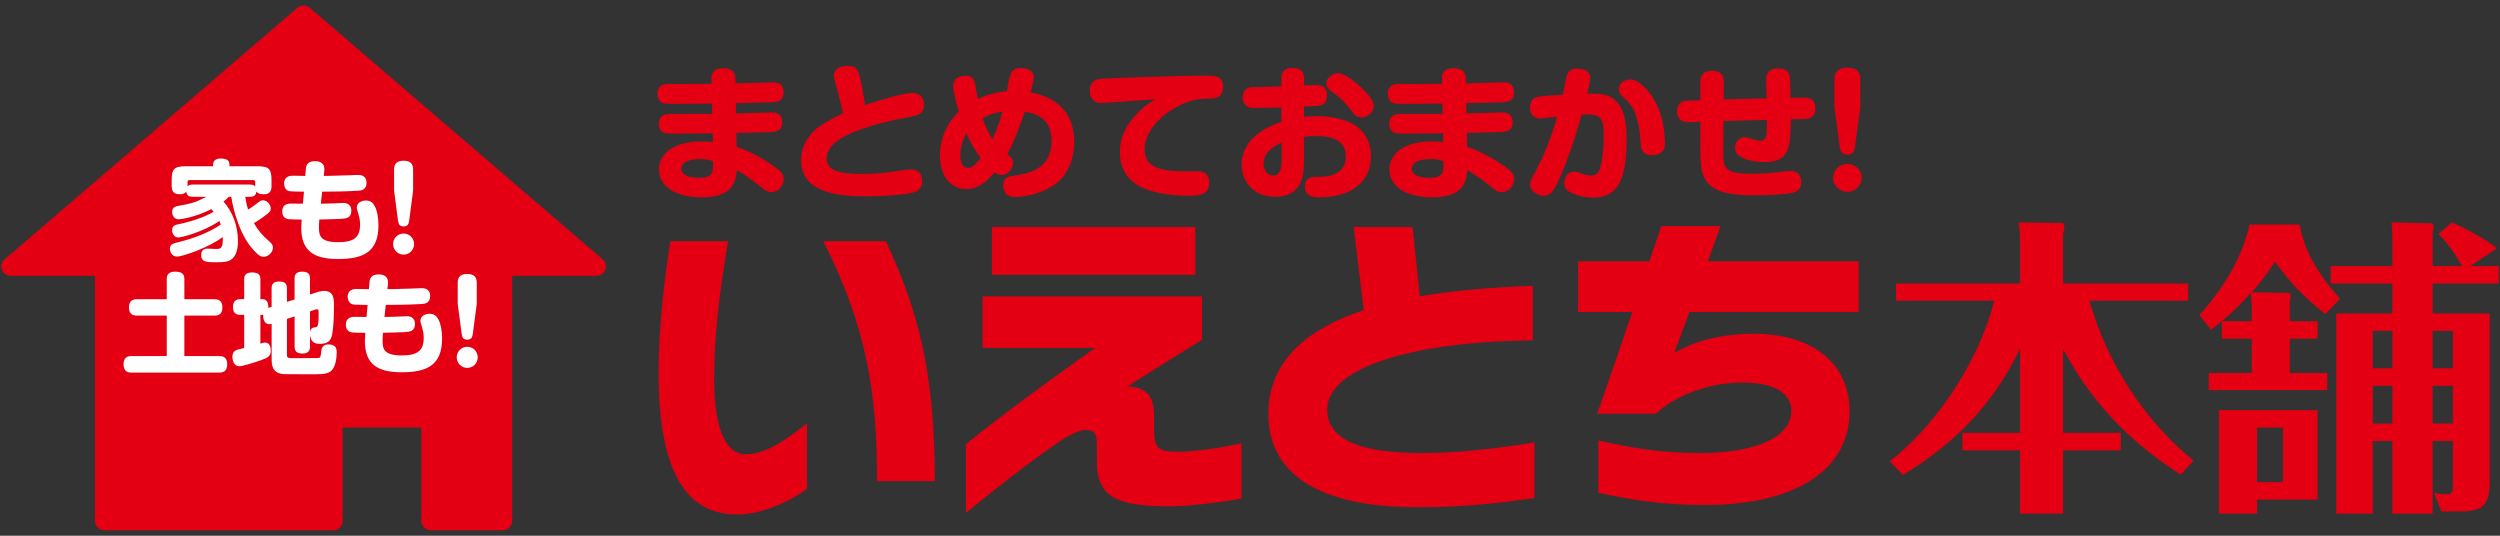
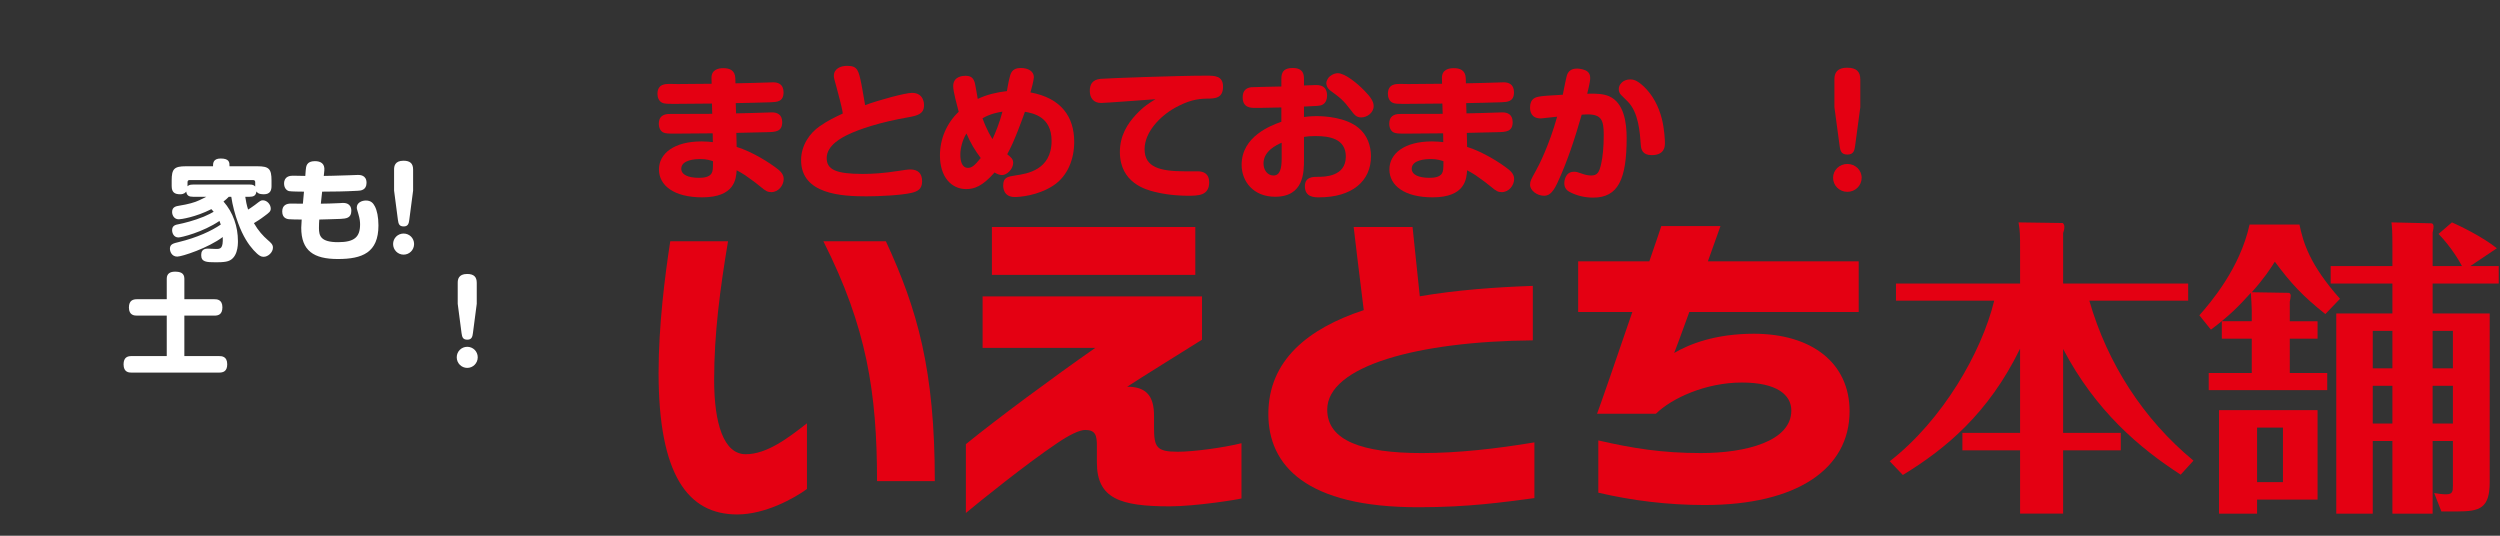
<svg xmlns="http://www.w3.org/2000/svg" id="_レイヤー_1" data-name="レイヤー 1" width="420" height="90" version="1.1" viewBox="0 0 420 90">
  <rect x="0" y="0" width="420" height="90" fill="#333333" stroke="none" />
  <defs>
    <style>
      .cls-1 {
        stroke: #e40012;
        stroke-linecap: round;
        stroke-linejoin: round;
        stroke-width: 3.135px;
      }

      .cls-1, .cls-2 {
        fill: #e40012;
      }

      .cls-3 {
        fill: #fff;
      }

      .cls-3, .cls-2 {
        stroke-width: 0px;
      }
    </style>
  </defs>
-   <polygon class="cls-1" points="100.22 44.763 51.004 2.482 1.788 44.763 17.524 44.763 17.524 87.518 55.999 87.518 55.999 70.252 72.352 70.252 72.352 87.518 84.483 87.518 84.483 44.763 100.22 44.763" />
  <g>
    <path class="cls-2" d="M238.419,85.215c-19.096.053-25.336-7.087-25.336-15.658,0-9.045,6.716-14.388,16.027-17.455-.477-3.649-1.694-13.965-1.694-13.965h9.892s.741,7.195,1.216,11.638c6.189-1.057,12.803-1.535,18.989-1.747v9.152c-19.252.159-34.54,4.285-34.54,11.637,0,5.236,5.924,7.3,15.922,7.3,6.032,0,12.589-.741,18.884-1.799v9.363c-5.183.687-11.109,1.534-19.36,1.534Z" />
    <path class="cls-2" d="M283.804,52.419c-1.322,3.649-2.433,6.665-2.54,6.876,2.54-1.481,6.877-3.227,13.383-3.227,9.734,0,16.082,4.919,16.082,13.011,0,9.681-8.834,15.764-24.333,15.764-6.242,0-12.166-.741-17.879-2.071v-8.78c5.766,1.33,10.739,2.123,17.244,2.123,7.512,0,15.181-1.958,15.181-7.141,0-2.645-2.433-4.708-8.304-4.708-6.03,0-11.743,2.592-14.44,5.237h-9.891c.316-.793,3.225-9.151,5.924-17.085h-9.098v-8.516h11.953c1.112-3.227,1.905-5.554,2.012-5.925h9.944c-.159.477-1.006,2.856-2.116,5.925h25.336v8.516h-28.458Z" />
    <g>
      <path class="cls-2" d="M366.353,79.743c-6.967-4.505-14.302-10.74-19.75-21.113v14.093h9.691v2.933h-9.691v10.634h-7.23v-10.634h-9.691v-2.933h9.691v-14.145c-5.291,10.845-12.468,16.816-19.698,21.218l-2.2-2.305c8.907-6.916,15.455-18.337,17.55-26.98h-16.502v-2.881h20.85v-5.606c0-2.567,0-3.145-.26-4.663l7.386.105c.104,0,.313.261.313.629,0,.419-.104.784-.209,1.047v8.488h21.007v2.881h-16.606c3.038,10.531,9.062,19.908,17.498,26.875l-2.149,2.358Z" />
      <path class="cls-2" d="M389.35,53.967v2.934h-4.663v5.763h6.287v2.881h-19.908v-2.881h7.23v-5.763h-5.03v-2.934h5.03v-1.781c0-.472-.105-2.514-.156-2.986-1.991,2.2-3.562,3.825-6.707,6.182l-1.938-2.41c1.886-2.148,6.811-7.858,8.434-15.245h8.382c.629,3.04,1.729,6.758,6.811,12.469l-2.462,2.568c-3.824-3.039-5.764-5.135-8.488-8.802-.784,1.257-1.78,2.777-3.876,5.135l6.234.104c.105,0,.315.158.315.472,0,.209-.105.785-.158.996v3.3h4.663ZM389.35,68.898v15.036h-10.163v2.357h-6.393v-17.393h16.556ZM379.187,71.832v9.168h4.347v-9.168h-4.347ZM408.682,74.084v12.207h-6.758v-12.207h-3.301v12.207h-6.13v-33.633h9.431v-5.028h-10.373v-2.934h10.373v-3.197c0-2.565-.053-3.3-.158-4.138l6.706.156c.21,0,.366.21.366.578,0,.158-.051.523-.156.996v5.605h4.924c-.368-.733-1.834-3.248-3.93-5.396l2.253-1.939c1.205.524,5.135,2.41,7.544,4.349l-4.453,2.986h4.768v2.934h-11.106v5.028h9.587v28.29c0,4.453-1.625,4.976-5.502,4.976h-2.618l-1.206-3.091c.629.106,1.31.21,1.99.21,1.101,0,1.153-.47,1.153-1.467v-7.491h-3.405ZM401.923,61.877v-6.287h-3.301v6.287h3.301ZM401.923,71.15v-6.338h-3.301v6.338h3.301ZM412.086,61.877v-6.287h-3.405v6.287h3.405ZM412.086,71.15v-6.338h-3.405v6.338h3.405Z" />
    </g>
    <path class="cls-2" d="M123.847,86.427c-8.327,0-13.206-6.709-13.206-23.805,0-7.844,1.061-16.282,1.962-22.09h9.705c-1.324,7.918-2.333,15.473-2.333,23.281,0,7.303,1.591,12.496,5.304,12.496,3.553,0,7.107-2.704,10.288-5.194v11.037c-2.228,1.622-7.054,4.275-11.721,4.275ZM147.342,80.835c0-14.931-1.75-25.913-9.016-40.303h10.501c5.304,11.469,8.221,21.585,8.221,40.303h-9.706Z" />
    <path class="cls-2" d="M196.475,85.065c-8.327,0-12.199-1.326-12.199-7.372v-2.811c0-1.697-.211-2.651-1.962-2.651-.955,0-2.705.848-4.721,2.227-5.144,3.447-12.834,9.653-15.327,11.721v-11.562c5.357-4.349,14.533-11.138,21.745-16.176h-18.933v-8.644h36.86v7.266c-3.712,2.333-9.971,6.205-12.569,7.902,3.236,0,4.508,1.592,4.508,4.88v1.909c0,3.342.372,4.138,3.977,4.138,2.705,0,7.744-.691,10.714-1.433v9.281c-.477.159-7.637,1.326-12.093,1.326Z" />
    <rect class="cls-2" x="166.64" y="38.137" width="34.171" height="8.04" />
  </g>
  <g>
    <path class="cls-2" d="M123.658,19.048c.825-.024,4.551-.097,5.302-.146.1,0,.525-.024.7-.024.9,0,1.75.34,1.75,1.65,0,1.579-1.1,1.652-2.526,1.676-.8.024-4.426.096-5.177.12l.05,2.355c2.651.825,5.577,2.67,7.002,3.811.775.632.901,1.19.901,1.579,0,1.069-.876,2.209-2.076,2.209-.6,0-.95-.17-1.8-.898-.425-.364-1.501-1.189-2.601-1.943-.65-.437-1.025-.606-1.425-.825-.1,1.433-.3,4.54-5.802,4.54-4.701,0-7.252-1.967-7.252-4.685,0-2.67,2.526-4.71,7.152-4.71.9,0,1.501.073,1.901.122l-.025-1.481c-1,0-5.327.049-6.227.049-1.175,0-1.725,0-2.126-.218-.425-.243-.7-.753-.7-1.457,0-1.189.75-1.626,1.776-1.626,2.001,0,5.202-.024,7.202-.024l-.05-1.725c-.925,0-4.976.049-5.827.049h-.6c-1.075,0-1.625,0-2.001-.218-.475-.268-.725-.825-.725-1.457,0-1.675,1.35-1.675,2.051-1.675.225,0,1.175.024,1.375.024.9-.024,4.851-.049,5.677-.049l-.025-.923c-.05-1.506,1.25-1.699,1.976-1.699,1.025,0,1.976.315,2.026,1.699l.025.85c.875-.024,4.801-.097,5.602-.146.05,0,.55-.024.725-.024.75,0,1.75.243,1.75,1.676,0,1.577-1.075,1.626-2.101,1.675-.925.049-5.076.122-5.927.146l.05,1.723ZM117.606,26.718c-.675,0-3.151.097-3.151,1.627,0,1.019,1.175,1.529,2.976,1.529.75,0,1.7-.096,2.101-.728.225-.388.25-.777.25-2.063-.425-.146-1.075-.365-2.176-.365Z" />
    <path class="cls-2" d="M153.213,15.601c2.026,0,2.026,1.868,2.026,2.063,0,1.457-1.025,1.748-2.651,2.039-4.751.825-8.303,2.016-10.178,2.938-.85.413-3.526,1.724-3.526,3.908,0,1.941,1.551,2.671,6.052,2.671,1.55,0,3.426-.097,6.202-.534.475-.073,1.325-.218,1.775-.218,1.326,0,2.001.679,2.001,1.99s-.75,1.699-1.775,1.943c-1.75.413-5.502.582-7.577.582-4.076,0-10.978-.315-10.978-6.069,0-2.549,1.5-4.589,3.126-5.705,1.351-.947,2.576-1.53,3.876-2.136-.075-.583-.175-1.142-1-4.225-.45-1.626-.5-1.797-.5-2.087,0-1.238,1.15-1.699,2.226-1.699,1.775,0,1.926.728,2.426,3.18.025.145.575,3.179.6,3.423,2.276-.85,6.752-2.063,7.877-2.063Z" />
    <path class="cls-2" d="M162.336,31.768c-2.501,0-4.426-2.014-4.426-5.656,0-2.768,1.125-5.414,3.151-7.332-.275-1.067-.925-3.374-.925-4.297,0-1.699,1.675-1.748,2.076-1.748,1.05,0,1.325.51,1.525,1.069.125.413.45,2.427.525,2.815,1.526-.728,3.176-1.116,4.901-1.311.175-1.067.45-2.622.75-3.132.35-.582.925-.752,1.6-.752,1.25,0,2.176.583,2.176,1.529,0,.486-.425,2.113-.575,2.574,5.177.947,7.352,4.102,7.352,8.302,0,2.888-1.075,5.754-3.526,7.355-2.601,1.7-5.677,1.918-6.452,1.918-1.9,0-1.951-1.577-1.951-1.918,0-1.407.725-1.504,2.126-1.723,1.825-.267,6.002-.874,6.002-5.802,0-4.102-3.151-4.636-4.476-4.88-.525,1.481-1.826,5.099-2.976,7.137.675.534,1,.825,1,1.433,0,1.069-1.05,2.063-1.876,2.063-.325,0-.8-.145-1.25-.437-2.076,2.38-3.476,2.792-4.751,2.792ZM162.361,22.422c-.7,1.117-1.025,2.573-1.025,3.544,0,1.069.25,2.234,1.276,2.234.575,0,1.025-.242,2.151-1.651-.95-1.262-1.725-2.524-2.401-4.127ZM166.738,23.369c.5-1.069,1.175-2.695,1.675-4.613-.75.122-2.026.341-3.351,1.117.725,2.014,1.476,3.18,1.676,3.496Z" />
    <path class="cls-2" d="M184.989,17.3c-1.3,0-1.901-.874-1.901-2.016,0-1.043.375-1.894,1.801-2.039,1.05-.097,12.929-.534,17.78-.534,1.376,0,2.801,0,2.801,1.845,0,1.966-1.35,2.014-2.776,2.014-1.501.024-3.026.292-5.276,1.53-2.576,1.433-5.127,4.127-5.127,6.967,0,3.034,2.576,3.715,6.777,3.715h2.151c.926,0,1.926.364,1.926,1.821,0,2.282-1.825,2.282-3.626,2.282-.725,0-3.026-.024-5.552-.656-1.35-.34-5.827-1.457-5.827-6.7,0-2.744,1.275-4.734,2.701-6.264,1.276-1.384,2.326-2.014,3.276-2.597-1.326.097-8.478.632-9.128.632Z" />
    <path class="cls-2" d="M219.07,19.654c.45-.049,1.15-.145,2.151-.145,1.4,0,4.901.218,7.002,1.966,1.526,1.238,2.101,3.107,2.101,4.782,0,4.176-3.176,6.895-8.703,6.895-.8,0-2.401,0-2.401-1.87,0-1.577,1.375-1.577,2.176-1.577,1.075,0,4.701,0,4.701-3.4,0-3.01-2.751-3.447-5.076-3.447-.95,0-1.35.049-1.951.146v3.762c0,2.137,0,6.288-4.851,6.288-3.676,0-5.627-2.597-5.627-5.365,0-4.782,4.926-6.603,6.677-7.234v-2.404c-.575.024-3.001.073-3.501.073h-.975c-.625,0-2.026,0-2.026-1.772,0-1.287.775-1.603,1.425-1.699.2-.024,3.926-.097,5.077-.122v-1.142c0-.85.05-1.966,1.901-1.966s1.9,1.165,1.9,1.943v.994c1.2-.049,1.626-.073,1.951-.073.55,0,1.926,0,1.926,1.772,0,1.263-.775,1.554-1,1.627-.4.097-.65.122-2.876.218v1.748ZM215.319,23.976c-.875.388-3.051,1.384-3.051,3.496,0,1.092.675,2.014,1.676,2.014,1.075,0,1.376-1.116,1.376-2.864v-2.646ZM224.747,12.298c1.225,0,3.301,1.724,4.451,2.913,1.001,1.02,1.576,1.797,1.576,2.599,0,1.14-1.1,1.917-2.1,1.917-.825,0-1.176-.486-1.726-1.213-1.25-1.675-1.8-2.087-3.426-3.278-.7-.51-.7-1.189-.7-1.262,0-.51.45-1.043.525-1.092.15-.122.7-.583,1.401-.583Z" />
    <path class="cls-2" d="M246.374,19.048c.825-.024,4.551-.097,5.301-.146.101,0,.525-.024.7-.024.9,0,1.75.34,1.75,1.65,0,1.579-1.1,1.652-2.526,1.676-.8.024-4.426.096-5.176.12l.05,2.355c2.651.825,5.577,2.67,7.002,3.811.775.632.9,1.19.9,1.579,0,1.069-.875,2.209-2.076,2.209-.6,0-.95-.17-1.8-.898-.425-.364-1.501-1.189-2.601-1.943-.65-.437-1.026-.606-1.426-.825-.1,1.433-.3,4.54-5.802,4.54-4.702,0-7.252-1.967-7.252-4.685,0-2.67,2.526-4.71,7.152-4.71.9,0,1.5.073,1.9.122l-.025-1.481c-1,0-5.327.049-6.227.049-1.175,0-1.725,0-2.126-.218-.425-.243-.7-.753-.7-1.457,0-1.189.75-1.626,1.775-1.626,2,0,5.201-.024,7.202-.024l-.05-1.725c-.925,0-4.976.049-5.827.049h-.6c-1.076,0-1.626,0-2.001-.218-.475-.268-.725-.825-.725-1.457,0-1.675,1.351-1.675,2.051-1.675.225,0,1.175.024,1.376.024.9-.024,4.851-.049,5.677-.049l-.025-.923c-.05-1.506,1.25-1.699,1.975-1.699,1.025,0,1.976.315,2.026,1.699l.025.85c.875-.024,4.801-.097,5.602-.146.05,0,.55-.024.725-.024.75,0,1.75.243,1.75,1.676,0,1.577-1.076,1.626-2.101,1.675-.925.049-5.076.122-5.927.146l.05,1.723ZM240.322,26.718c-.675,0-3.151.097-3.151,1.627,0,1.019,1.176,1.529,2.976,1.529.75,0,1.7-.096,2.101-.728.225-.388.25-.777.25-2.063-.425-.146-1.075-.365-2.176-.365Z" />
    <path class="cls-2" d="M263.225,12.711c.2-.679.675-1.189,1.7-1.189.151,0,.851.024,1.476.315.65.315.75.874.75,1.262,0,.34-.025.705-.5,2.646,1.551-.049,2.751.024,3.651.413,2.551,1.093,2.976,4.516,2.976,6.991,0,6.944-1.401,10.051-5.627,10.051-1.326,0-2.626-.291-3.801-.874-.4-.195-1.05-.559-1.05-1.554,0-.242.1-1.917,1.625-1.917.4,0,.5.024,1.326.315.25.097.925.315,1.55.315,1.051,0,1.376-.51,1.701-1.99.25-1.117.425-2.719.425-4.831,0-2.477-.375-3.448-2.751-3.448-.3,0-.6.024-.951.049-1.125,3.908-2.376,7.818-4.101,11.507-.9,1.918-1.6,2.113-2.25,2.113-1.126,0-2.326-.874-2.326-1.845,0-.607.225-.996.9-2.209.575-.996,2.326-4.467,3.651-9.226-.925.097-2.651.292-2.726.292-1.65,0-1.825-1.189-1.825-1.845,0-1.554,1.025-1.724,1.5-1.821.7-.122,1.401-.17,4.002-.315.1-.51.575-2.914.675-3.205ZM272.329,15.94c-.3-.292-.375-.729-.375-.971,0-.703.525-1.142.7-1.262.2-.146.625-.364,1.201-.364.45,0,1.1.047,2.326,1.213,1.525,1.457,2.476,3.35,3,5.365.45,1.772.525,3.666.525,4.103,0,.509,0,2.039-2.226,2.039-1.551,0-1.775-.971-1.825-1.699-.15-2.136-.375-5.511-2.226-7.332l-1.1-1.092Z" />
-     <path class="cls-2" d="M289.505,25.287c-.025,3.083.275,3.908,4.851,3.908,2.151,0,3.776-.17,4.726-.315.2-.024,1.1-.146,1.8-.146,1.276,0,1.725.971,1.725,1.821,0,1.457-1,1.699-1.451,1.821-1.1.291-4.326.437-6.151.437-5.002,0-8.853-.559-9.228-5.05-.125-1.506-.125-1.65-.125-2.233v-5.073c-.3,0-1.7.072-1.975.072-.525,0-1.926-.072-1.926-1.82,0-1.263.775-1.603,1.025-1.676.425-.12.475-.12,2.876-.193v-2.938c0-.923.2-2.014,1.975-2.014,1.6,0,1.976.85,1.976,2.014l-.025,2.817c3.176-.097,3.576-.122,7.227-.195-.05-.97-.1-2.305-.1-2.888,0-.728,0-2.136,1.975-2.136,1.301,0,2.001.364,2.051,1.966.025.534.025.947.075,2.963,1.225-.024,1.675-.024,2.126-.024.775,0,2.05,0,2.05,1.797,0,1.116-.575,1.553-1.025,1.675-.475.146-.75.122-3.101.169-.1,4.857-.15,7.186-4.527,7.186-.6,0-4.851-.169-4.851-2.403,0-1.044.725-1.772,1.625-1.772.425,0,.75.12,1.276.291.5.17.9.291,1.351.291.875,0,1.025-.655,1.075-1.287,0-.169.025-1.868.025-2.209-3.426.073-3.801.097-7.277.195l-.05,4.953Z" />
    <path class="cls-2" d="M312.758,29.874c0,1.311-1.076,2.355-2.401,2.355s-2.4-1.044-2.4-2.355,1.075-2.33,2.4-2.33,2.401,1.019,2.401,2.33ZM311.657,24.509c-.1.753-.25,1.457-1.275,1.457-1.001,0-1.201-.534-1.326-1.457l-.875-6.506v-4.66c0-.68.125-1.967,2.15-1.967,1.551,0,2.201.656,2.201,1.967v4.66l-.875,6.506Z" />
  </g>
  <g>
    <path class="cls-3" d="M38.43,33.062c-.276.293-.496.496-.882.789,1.617,1.838,2.425,4.226,2.425,6.651,0,.624,0,3.123-2.002,3.453-.496.092-1.157.11-1.672.11-1.653,0-2.498-.055-2.498-1.212,0-.496.147-1.084,1.084-1.084.22,0,1.176.055,1.378.055.753,0,1.249,0,1.157-2.002-2.462,1.854-6.852,3.288-7.642,3.288-.937,0-1.231-.864-1.231-1.324,0-.771.569-.9,1.488-1.12,3.105-.754,5.493-1.873,7.054-2.94-.11-.311-.165-.441-.22-.606-2.792,1.893-6.411,2.774-6.889,2.774-.808,0-1.065-.771-1.065-1.212,0-.791.551-.919,1.157-1.029.753-.147,2.498-.57,4.152-1.249.79-.331,1.359-.643,1.672-.827-.184-.202-.257-.293-.386-.441-2.682,1.36-5.125,1.708-5.474,1.708-.79,0-1.121-.698-1.121-1.23,0-.846.643-.974,1.231-1.066,1.396-.22,2.572-.533,3.362-.919.055-.018.974-.477,1.157-.569h-2.204c-.698,0-1.084-.183-1.176-.882-.11.146-.349.459-1.01.459-.918,0-1.433-.313-1.433-1.378v-.937c0-1.929.404-2.389,2.37-2.389h4.574c0-.478,0-1.304,1.286-1.304,1.488,0,1.488.68,1.488,1.304h4.685c1.929,0,2.37.423,2.37,2.389v.937c0,.679-.202,1.378-1.268,1.378-.937,0-1.121-.275-1.267-.478-.074.736-.514.901-1.176.901h-.698c.074.588.257,1.506.478,2.149.202-.128.625-.386,1.157-.789.9-.698.992-.771,1.323-.771.716,0,1.323.716,1.323,1.395,0,.478-.276.68-1.047,1.249-.79.606-1.396.956-1.782,1.194.735,1.285,1.561,2.168,2.278,2.792.588.514.918.789.918,1.322,0,.791-.808,1.543-1.561,1.543-.386,0-.79-.128-1.708-1.138-.808-.901-1.745-2.241-2.59-4.557-.514-1.378-.937-2.995-1.139-4.39h-.422ZM41.902,31.004c.459,0,.735.055.974.331v-.734c0-.238-.129-.349-.349-.349h-10.673c-.202,0-.349.091-.349.349v.698c.165-.147.312-.295.955-.295h9.442Z" />
    <path class="cls-3" d="M53.898,34.219c.533,0,2.186-.037,3.105-.092.165-.018.459-.036.606-.036.276,0,1.415,0,1.415,1.322,0,1.249-.9,1.304-1.782,1.36-.57.036-3.086.091-3.601.11-.037.459-.055.882-.055,1.433,0,1.322.294,2.369,3.215,2.369,2.737,0,3.692-.862,3.692-2.975,0-.423-.037-.919-.275-1.727-.257-.882-.276-.917-.276-1.12,0-.827.863-1.176,1.525-1.176.863,0,1.231.441,1.506.974.367.68.606,1.818.606,3.215,0,4.575-2.719,5.639-6.815,5.639-4.06,0-6.154-1.378-6.154-5.254,0-.22.019-.459.074-1.378-.735,0-1.782-.019-2.168-.055-.257-.037-1.102-.147-1.102-1.304,0-1.102.808-1.322,1.433-1.322.331,0,1.745.018,2.039.018l.184-2.021c-.551,0-2.168-.018-2.517-.092-.441-.11-.827-.569-.827-1.267,0-1.249,1.047-1.322,1.488-1.322.019,0,1.984.037,2.076.037l.074-.956c.055-.661.128-1.525,1.543-1.525.919,0,1.708.368,1.58,1.599l-.092.882c.275,0,2.333-.037,4.244-.11.239-.019,1.286-.055,1.506-.055.294,0,1.433,0,1.433,1.322,0,1.249-.992,1.322-1.488,1.34-2.407.129-3.803.129-5.97.147l-.22,2.021Z" />
    <path class="cls-3" d="M69.567,40.998c0,.992-.79,1.782-1.763,1.782s-1.764-.791-1.764-1.782.79-1.763,1.764-1.763,1.763.771,1.763,1.763ZM68.759,36.939c-.073.569-.184,1.102-.937,1.102-.735,0-.882-.404-.974-1.102l-.643-4.923v-3.528c0-.514.092-1.488,1.58-1.488,1.139,0,1.617.496,1.617,1.488v3.528l-.643,4.923Z" />
    <path class="cls-3" d="M36.023,50.27c.386,0,1.341.018,1.341,1.36,0,1.212-.698,1.395-1.341,1.395h-5.052v6.797h5.842c.441,0,1.36.037,1.36,1.379,0,1.193-.68,1.395-1.36,1.395h-14.714c-.404,0-1.341-.018-1.341-1.378,0-1.194.68-1.397,1.341-1.397h5.915v-6.797h-4.997c-.423,0-1.359-.037-1.359-1.36,0-1.23.735-1.395,1.359-1.395h4.997v-3.453c0-.864.588-1.176,1.378-1.176.864,0,1.58.202,1.58,1.176v3.453h5.052Z" />
-     <path class="cls-3" d="M45.631,51.538v-3.068c0-.35,0-1.176,1.213-1.176,1.102,0,1.359.423,1.359,1.176v2.241l1.286-.405v-3.489c0-.35,0-1.176,1.213-1.176,1.065,0,1.378.368,1.378,1.176v2.663l1.176-.386c.147-.055.68-.22,1.176-.22,1.672,0,1.672,1.378,1.672,2.389,0,1.616-.055,3.546-.275,4.794-.184,1.048-.625,1.709-2.057,1.709-.496,0-1.525,0-1.69-1.452v1.873c0,.313,0,1.213-1.213,1.213-1.065,0-1.378-.423-1.378-1.213v-5.033l-1.286.423v6.08c0,.515.386.515.864.515.239,0,4.335,0,4.501-.037.294-.073.312-.368.404-1.102.037-.404.129-1.176,1.194-1.176,1.396,0,1.396.919,1.396,1.324,0,.9-.184,2.442-.863,3.068-.496.477-1.213.624-2.572.624-.716,0-5.217,0-5.437-.018-1.433-.092-2.058-.809-2.058-2.426v-6.006c-.092.018-.202.036-.367.036-1.01,0-1.065-1.084-1.047-1.561h-.478v4.831c.478-.147.588-.183.79-.183.863,0,.955.974.955,1.378,0,.864-.404,1.157-1.764,1.635-.735.256-2.939.974-3.545.974-.808,0-1.139-.919-1.139-1.599,0-.422.147-.827.478-1.028.239-.147.569-.22,1.506-.442v-5.565h-.643c-.275,0-1.249,0-1.249-1.304,0-1.084.624-1.342,1.249-1.342h.643v-3.306c0-.35,0-1.176,1.268-1.176,1.212,0,1.451.46,1.451,1.176v3.306h.312c1.047,0,1.029,1.084,1.01,1.47l.569-.183ZM52.079,52.309v3.491c.092-.68.441-.753.918-.826.294-.037.533-.055.533-1.966,0-.956,0-1.047-.257-1.047-.055,0-.22.018-.275.036l-.918.313Z" />
-     <path class="cls-3" d="M64.589,53.246c.533,0,2.186-.037,3.105-.092.165-.018.459-.036.606-.036.276,0,1.415,0,1.415,1.322,0,1.249-.9,1.304-1.782,1.36-.57.036-3.086.091-3.601.11-.037.459-.055.882-.055,1.433,0,1.322.294,2.369,3.215,2.369,2.737,0,3.692-.862,3.692-2.975,0-.423-.037-.919-.275-1.727-.257-.882-.276-.917-.276-1.12,0-.827.863-1.176,1.525-1.176.863,0,1.231.441,1.506.974.367.68.606,1.818.606,3.215,0,4.575-2.719,5.639-6.815,5.639-4.06,0-6.154-1.378-6.154-5.254,0-.22.019-.459.074-1.378-.735,0-1.782-.019-2.168-.055-.257-.037-1.102-.147-1.102-1.304,0-1.102.808-1.322,1.433-1.322.331,0,1.745.018,2.039.018l.184-2.021c-.551,0-2.168-.018-2.517-.092-.441-.11-.827-.569-.827-1.267,0-1.249,1.047-1.322,1.488-1.322.019,0,1.984.037,2.076.037l.074-.956c.055-.661.129-1.525,1.543-1.525.919,0,1.708.368,1.58,1.599l-.092.882c.275,0,2.333-.037,4.244-.11.239-.019,1.286-.055,1.506-.055.294,0,1.433,0,1.433,1.322,0,1.249-.992,1.322-1.488,1.34-2.407.129-3.803.129-5.97.147l-.22,2.021Z" />
    <path class="cls-3" d="M80.259,60.025c0,.992-.79,1.782-1.763,1.782s-1.764-.791-1.764-1.782.79-1.763,1.764-1.763,1.763.771,1.763,1.763ZM79.451,55.965c-.073.569-.184,1.102-.937,1.102-.735,0-.882-.404-.974-1.102l-.643-4.923v-3.528c0-.514.092-1.488,1.58-1.488,1.139,0,1.617.496,1.617,1.488v3.528l-.643,4.923Z" />
  </g>
</svg>